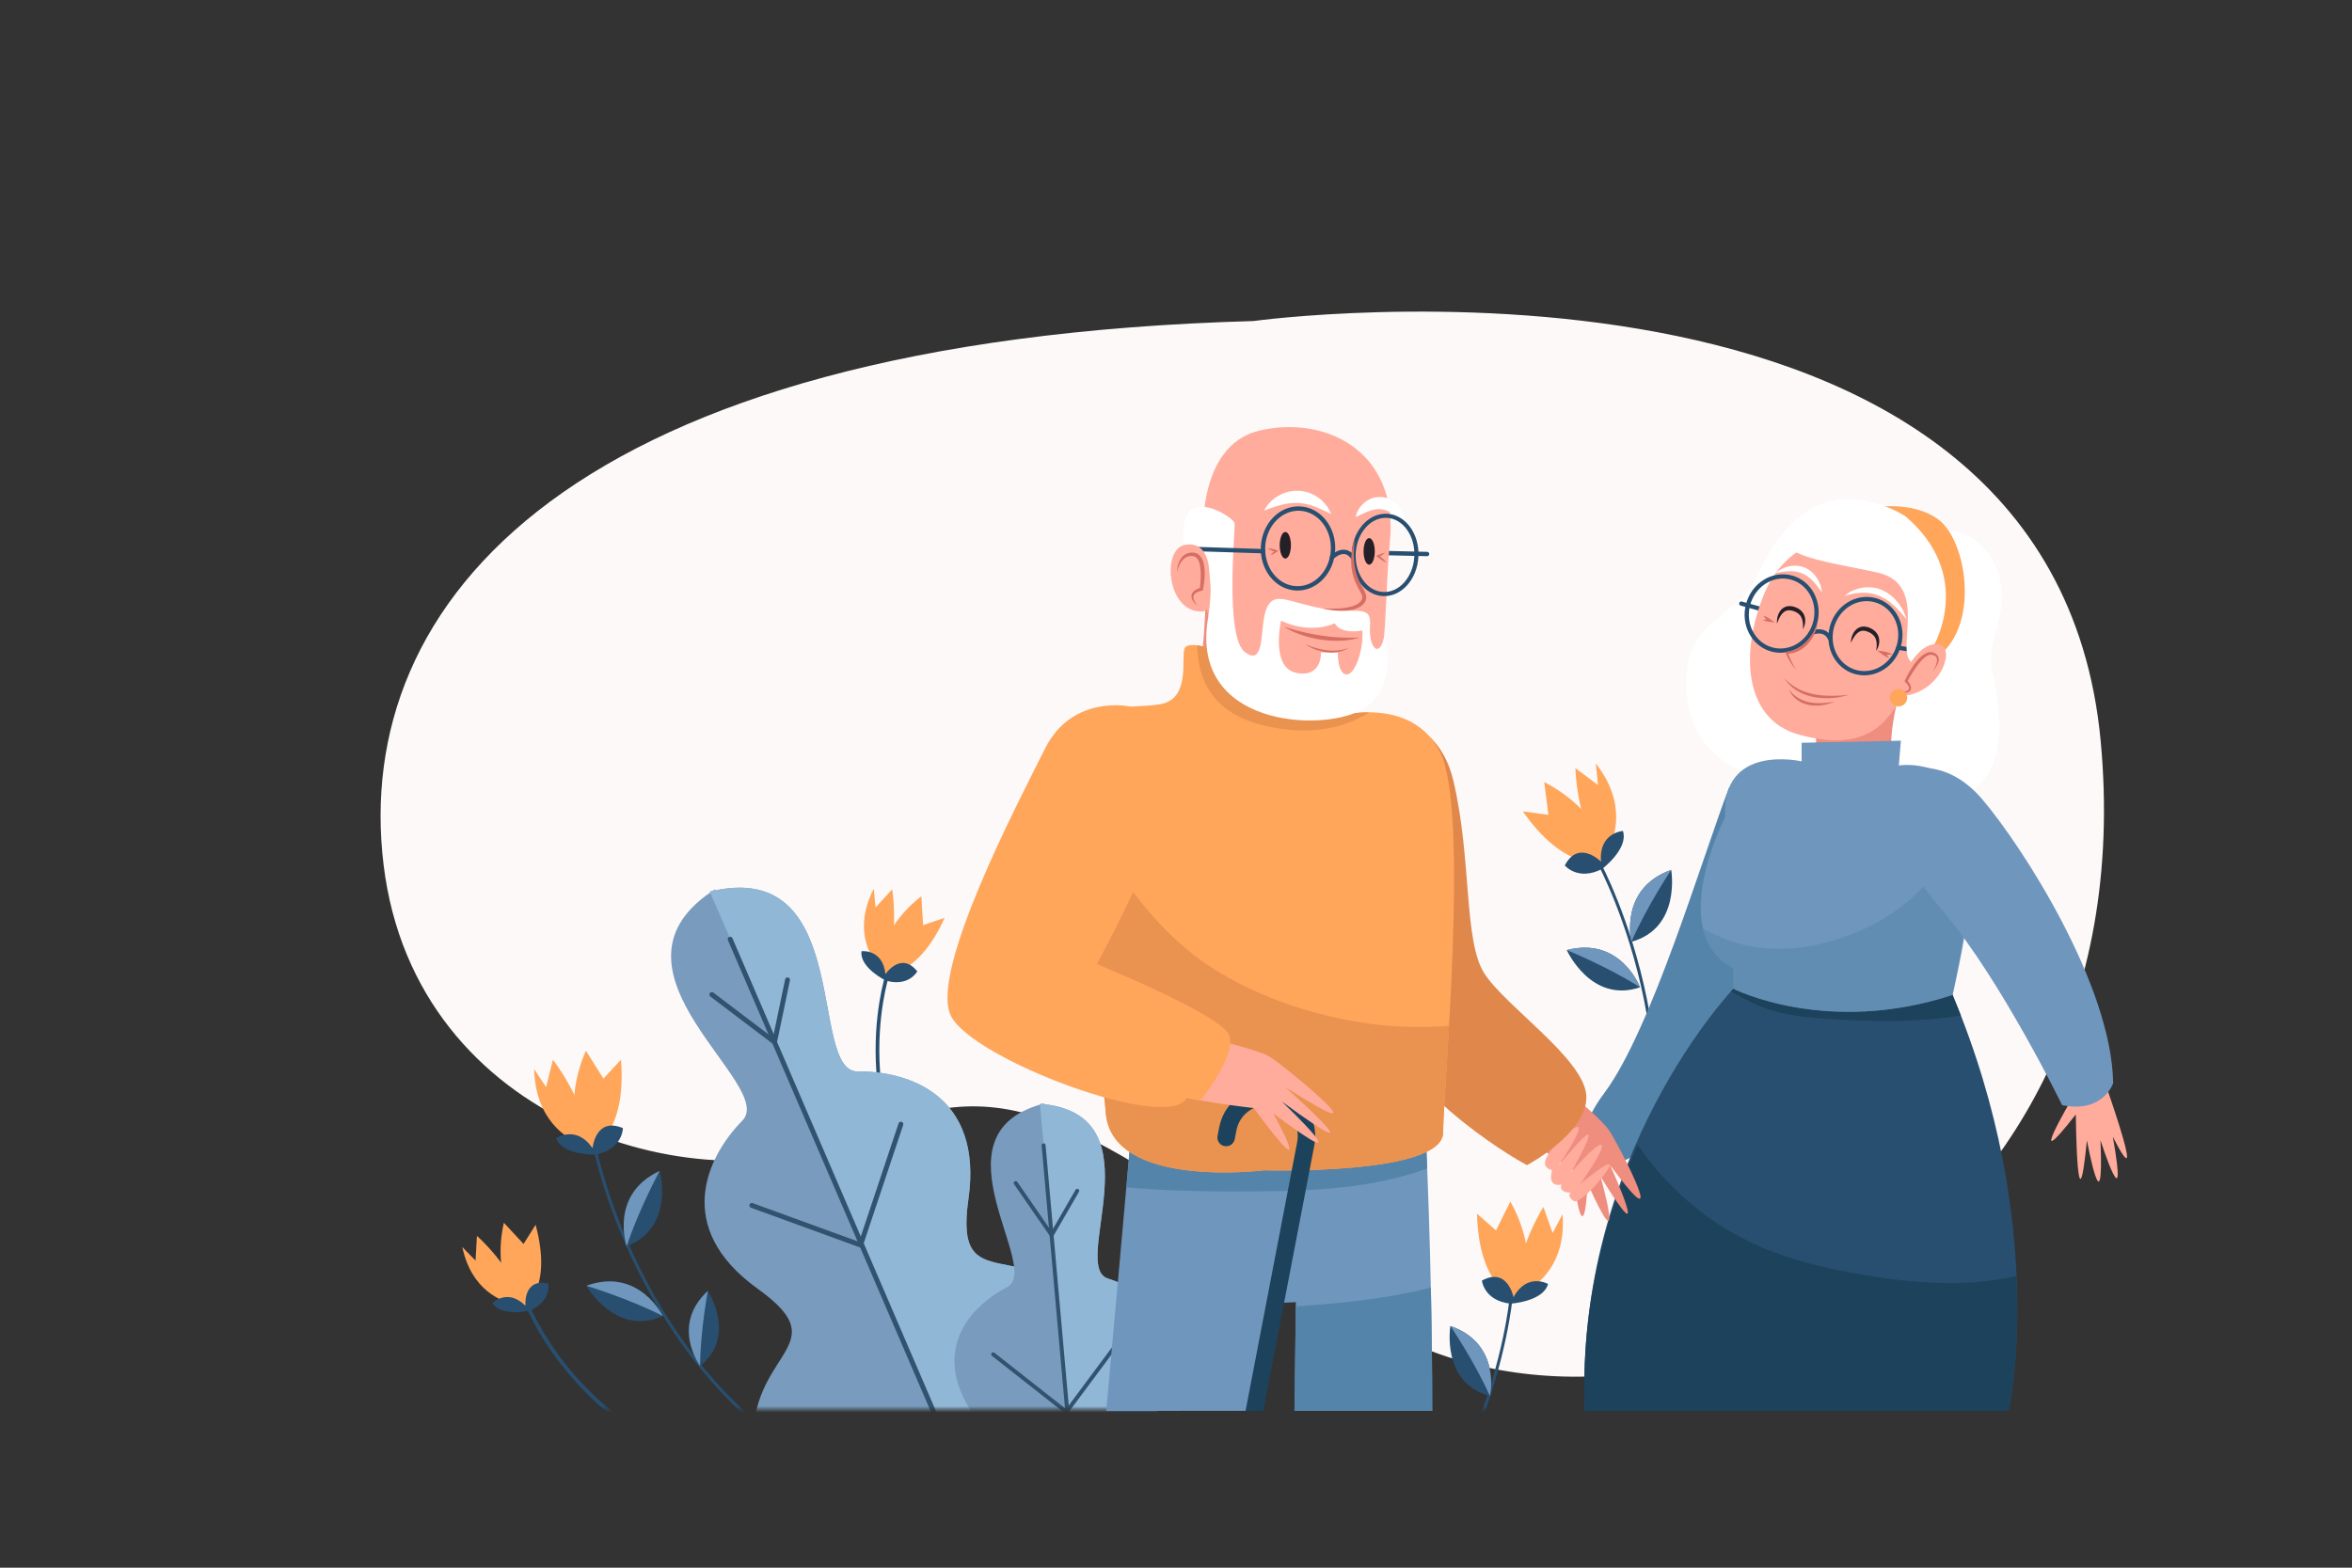
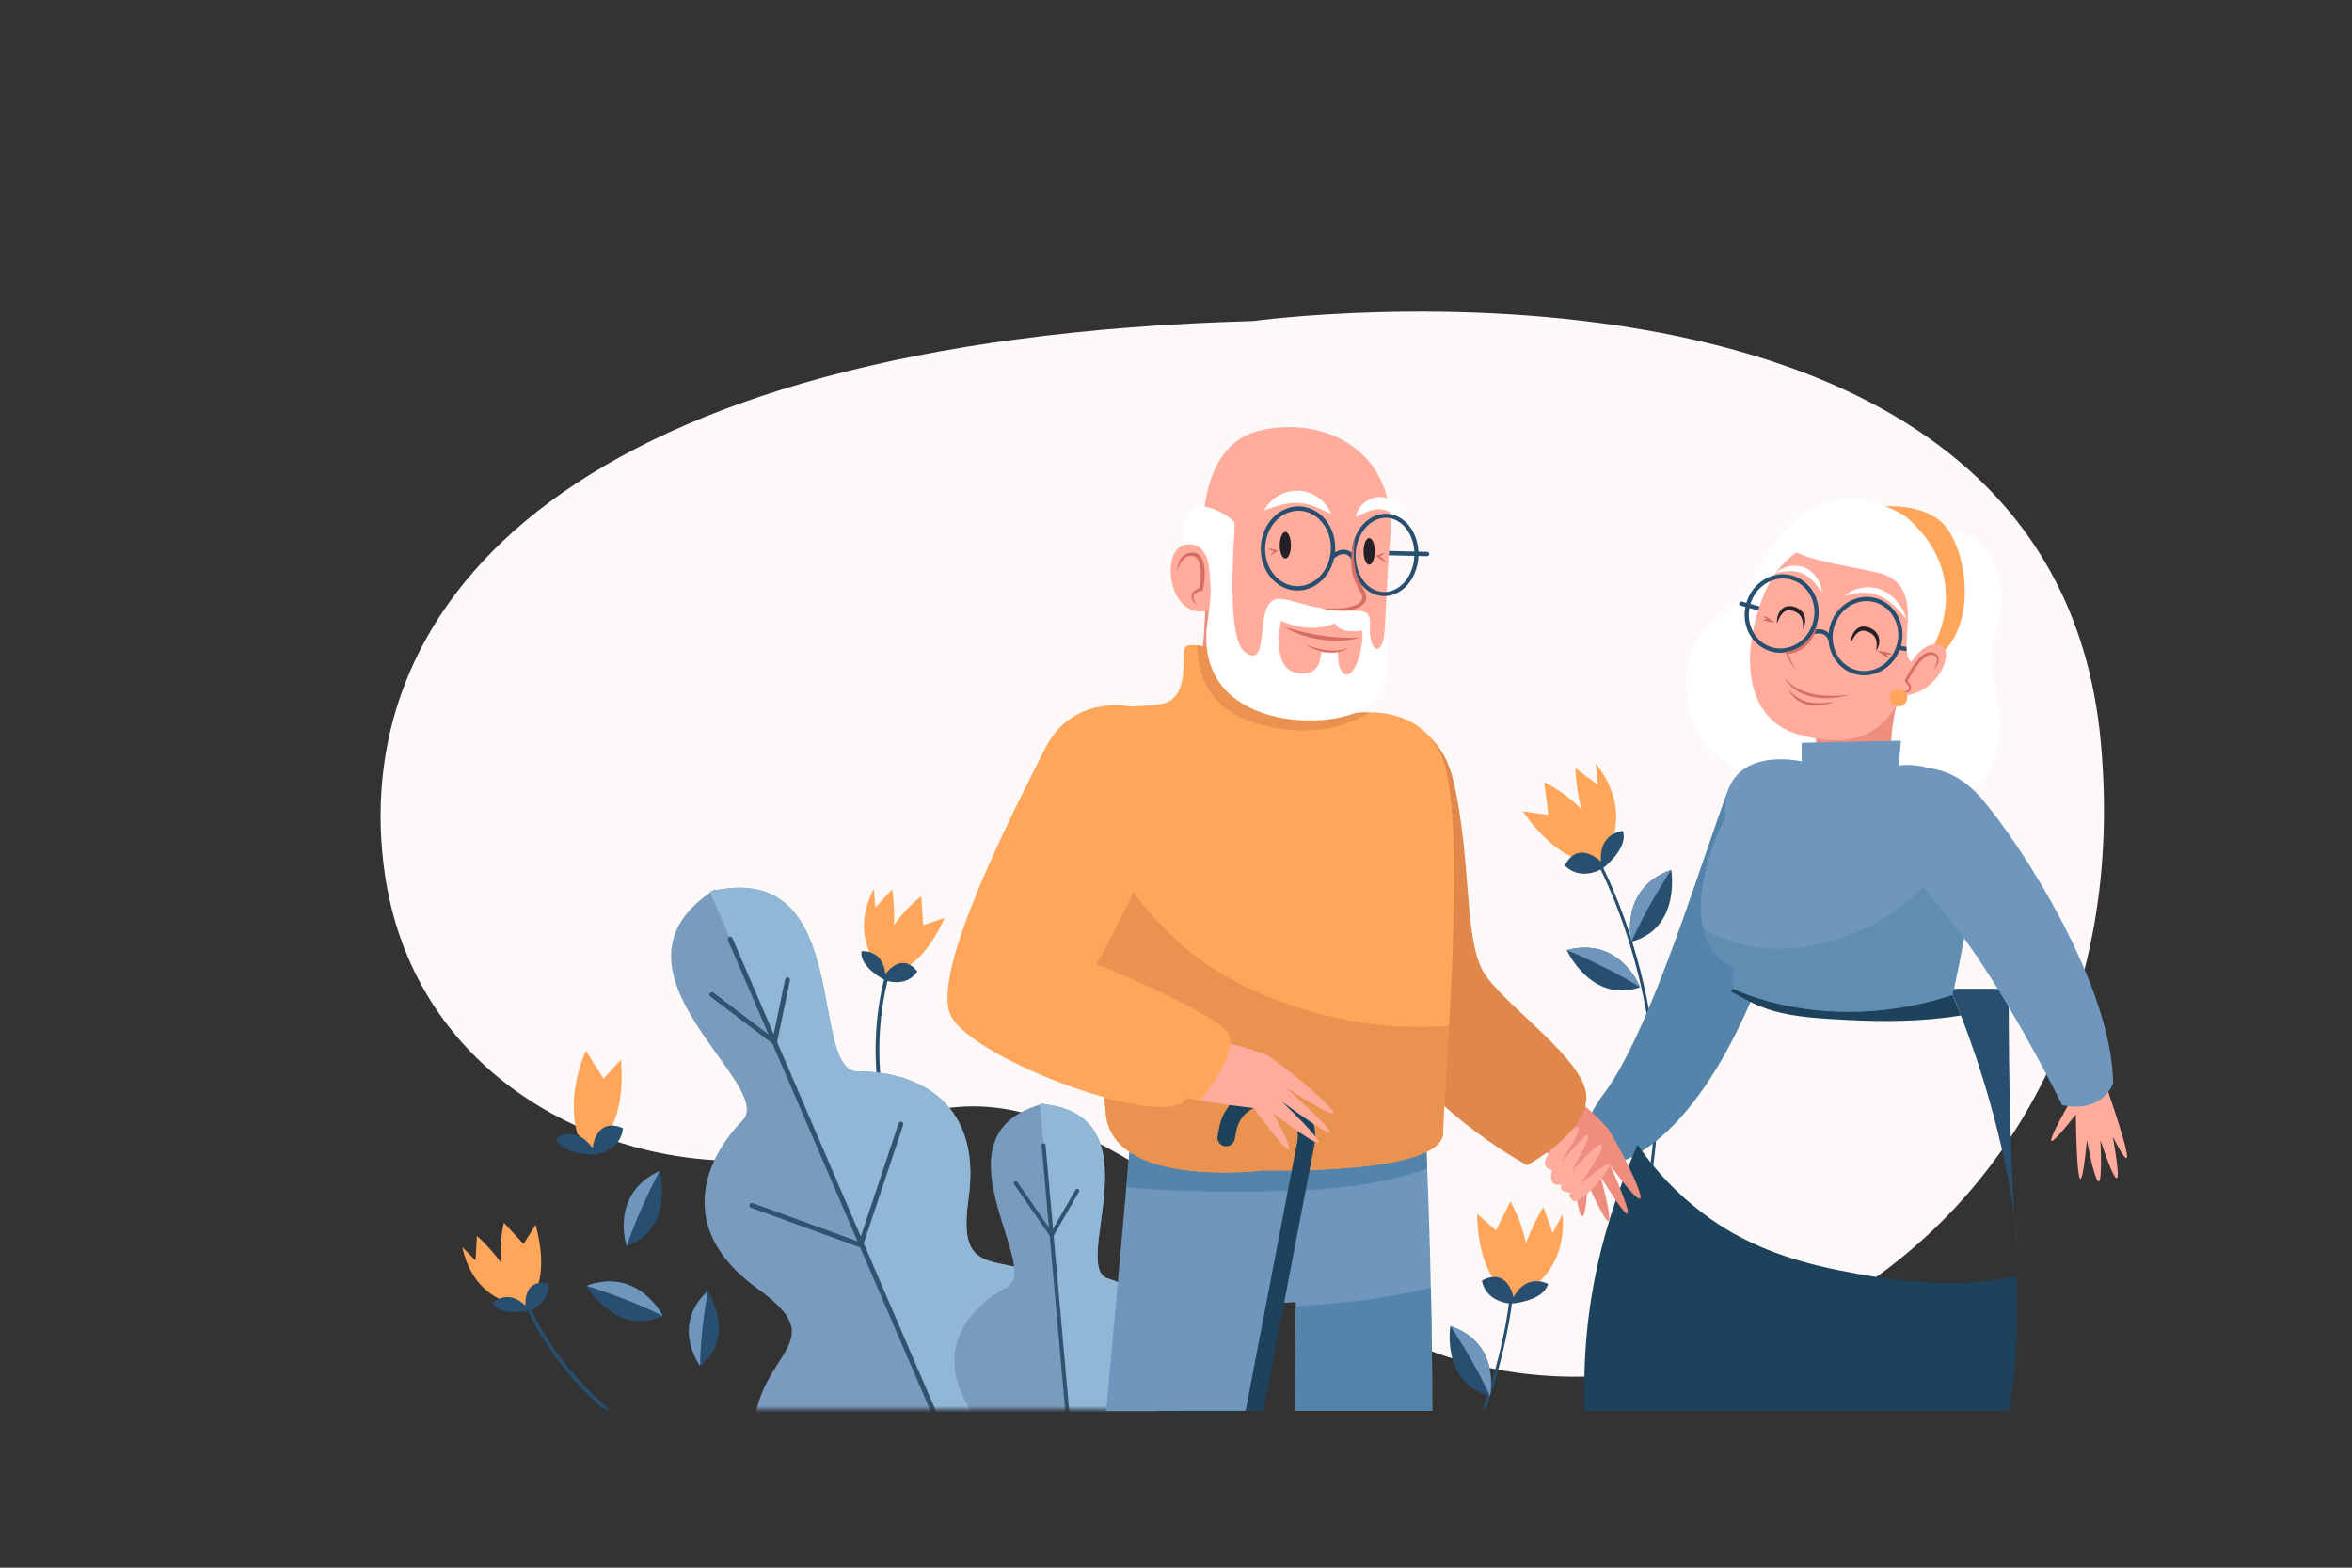
<svg xmlns="http://www.w3.org/2000/svg" width="750" height="500" viewBox="0 0 750 500" fill="none">
  <rect x="0" y="0" width="750" height="500" fill="#333333" stroke="none" />
  <path d="M399.69 102.39C399.69 102.39 653.96 67.41 669.85 236.22C685.74 405.03 519.6 478.03 432.92 418.72C346.24 359.41 323.96 339.06 274.42 362.16C224.88 385.26 132.42 359.41 122.31 275.76C112.2 192.12 181.54 108.48 399.69 102.39Z" fill="#FCF9F8" />
  <mask id="mask0_2166_9" style="mask-type:luminance" maskUnits="userSpaceOnUse" x="60" y="50" width="630" height="400">
    <path d="M689.29 439.49C689.29 445.01 684.81 449.49 679.29 449.49H70.71C65.19 449.49 60.71 445.01 60.71 439.49V60.51C60.71 54.99 65.19 50.51 70.71 50.51H679.29C684.81 50.51 689.29 54.99 689.29 60.51V439.49V439.49Z" fill="white" />
  </mask>
  <g mask="url(#mask0_2166_9)">
-     <path d="M189.78 366.44C189.78 366.44 205.07 444.59 273.49 474.53" stroke="#284F70" stroke-width="0.964" stroke-miterlimit="10" stroke-linecap="round" stroke-linejoin="round" />
    <path d="M199.83 397.48C199.83 397.48 194.23 380.95 210.34 373.47C210.34 373.47 215.32 391.62 199.83 397.48Z" fill="#284F70" />
    <path d="M199.83 397.48C199.83 397.48 194.23 380.95 210.34 373.47C210.34 373.47 203.68 385.79 199.83 397.48Z" fill="#6F96BD" />
    <path d="M223.24 435.65C223.24 435.65 213.72 422.77 225.72 411.72C225.71 411.72 235.13 426.2 223.24 435.65Z" fill="#284F70" />
    <path d="M223.24 435.65C223.24 435.65 213.72 422.77 225.72 411.72C225.71 411.72 223.33 424.35 223.24 435.65Z" fill="#6F96BD" />
    <path d="M211.36 419.72C211.36 419.72 203.7 404.04 186.99 410.08C186.98 410.08 196.24 426.46 211.36 419.72Z" fill="#284F70" />
    <path d="M211.36 419.72C211.36 419.72 203.7 404.04 186.99 410.08C186.98 410.08 200.39 414.13 211.36 419.72Z" fill="#6F96BD" />
-     <path d="M188.95 366.22C188.95 366.22 187.67 365.99 185.77 365.24C180.56 363.17 170.73 357.12 170.33 340.98L174.15 346.73L176.3 338C176.31 338 185.87 349.87 188.95 366.22Z" fill="#FFA65B" />
    <path d="M184.1 361.66L188.96 366.22C188.96 366.22 199.88 361.44 198.02 337.97L192.42 344.01L186.84 335.12C186.84 335.14 180.43 348.18 184.1 361.66Z" fill="#FFA65B" />
    <path d="M190.17 368.22C190.17 368.22 179.5 368.69 177.33 363.08C177.33 363.08 183.68 358.56 188.95 366.22C188.95 366.22 189.85 356.11 198.62 359.8C198.63 359.81 198.66 366.36 190.17 368.22Z" fill="#284F70" />
    <path d="M481.84 414.01C481.84 414.01 474.68 491.69 410.97 527.65" stroke="#284F70" stroke-width="0.944" stroke-miterlimit="10" stroke-linecap="round" stroke-linejoin="round" />
    <path d="M475.11 445.27C475.11 445.27 478.93 428.61 462.49 422.91C462.49 422.91 459.44 441.09 475.11 445.27Z" fill="#284F70" />
    <path d="M475.11 445.27C475.11 445.27 478.93 428.61 462.49 422.91C462.49 422.91 470.21 434.25 475.11 445.27Z" fill="#6F96BD" />
    <path d="M482.62 413.72C482.62 413.72 483.85 413.37 485.62 412.45C490.49 409.91 499.47 403.05 498.27 387.27L495.11 393.25L492.15 384.96C492.15 384.96 484 397.48 482.62 413.72Z" fill="#FFA65B" />
    <path d="M486.9 408.8L482.62 413.73C482.62 413.73 471.51 410.16 470.99 387.1L477.04 392.44L481.6 383.23C481.6 383.21 489.13 395.3 486.9 408.8Z" fill="#FFA65B" />
    <path d="M481.63 415.79C481.63 415.79 492.08 415.19 493.64 409.51C493.64 409.51 487 405.73 482.62 413.73C482.62 413.73 480.74 403.97 472.56 408.43C472.55 408.43 473.17 414.82 481.63 415.79Z" fill="#284F70" />
    <path d="M510.03 275.52C510.03 275.52 547.86 345.59 514.05 412.17" stroke="#284F70" stroke-width="0.964" stroke-miterlimit="10" stroke-linecap="round" stroke-linejoin="round" />
    <path d="M522.98 314.89C522.98 314.89 516.81 298.57 499.61 303.02C499.62 303.02 507.3 320.19 522.98 314.89Z" fill="#284F70" />
    <path d="M522.98 314.89C522.98 314.89 516.81 298.57 499.61 303.02C499.62 303.02 512.59 308.3 522.98 314.89Z" fill="#6F96BD" />
    <path d="M520.21 300.38C520.21 300.38 516.17 283.4 532.91 277.45C532.91 277.45 536.17 295.98 520.21 300.38Z" fill="#284F70" />
    <path d="M520.21 300.38C520.21 300.38 516.17 283.4 532.91 277.45C532.91 277.45 525.13 289.09 520.21 300.38Z" fill="#6F96BD" />
    <path d="M510.53 274.83C510.53 274.83 511.38 273.84 512.36 272.05C515.07 267.14 518.82 256.23 508.87 243.5L509.57 250.37L502.36 245C502.36 245 502.53 260.25 510.53 274.83Z" fill="#FFA65B" />
    <path d="M511.39 268.23L510.54 274.84C510.54 274.84 499.08 278.09 485.6 258.78L493.76 259.89L492.42 249.48C492.41 249.48 505.65 255.49 511.39 268.23Z" fill="#FFA65B" />
    <path d="M510.86 277.15C510.86 277.15 519.4 270.73 517.51 265.02C517.51 265.02 509.73 265.56 510.53 274.83C510.53 274.83 503.41 267.59 498.98 276.02C498.98 276.02 503.12 281.1 510.86 277.15Z" fill="#284F70" />
    <path d="M282.89 311.2C282.89 311.2 266.57 361.4 309 404.11" stroke="#284F70" stroke-width="1.18" stroke-miterlimit="10" stroke-linecap="round" stroke-linejoin="round" />
    <path d="M282.35 310.69C282.35 310.69 281.46 309.97 280.32 308.6C277.18 304.81 272.16 296.02 278.64 283.42L279.17 289.45L284.5 283.64C284.49 283.64 286.85 296.8 282.35 310.69Z" fill="#FFA65B" />
    <path d="M280.53 305.13L282.35 310.68C282.35 310.68 292.76 311.6 301.21 292.75L294.36 295.05L293.8 285.86C293.8 285.86 283.38 293.21 280.53 305.13Z" fill="#FFA65B" />
    <path d="M282.44 312.74C282.44 312.74 274.03 308.61 274.72 303.38C274.72 303.38 281.51 302.57 282.35 310.69C282.35 310.69 287.3 303.28 292.5 309.82C292.5 309.82 289.77 314.88 282.44 312.74Z" fill="#284F70" />
    <path d="M168.32 416.51C168.32 416.51 187.53 465.68 247.42 471.81" stroke="#284F70" stroke-width="1.18" stroke-miterlimit="10" stroke-linecap="round" stroke-linejoin="round" />
    <path d="M167.57 416.46C167.57 416.46 166.43 416.47 164.67 416.13C159.84 415.19 150.39 411.58 147.41 397.72L151.64 402.05L152.08 394.18C152.08 394.18 162.25 402.87 167.57 416.46Z" fill="#FFA65B" />
    <path d="M162.64 413.32L167.57 416.46C167.57 416.46 176.2 410.57 170.79 390.63L166.95 396.75L160.69 390C160.69 390 157.29 402.29 162.64 413.32Z" fill="#FFA65B" />
    <path d="M168.94 417.99C168.94 417.99 159.82 420.13 157.03 415.64C157.03 415.64 161.77 410.71 167.56 416.46C167.56 416.46 166.69 407.6 174.86 409.35C174.87 409.36 175.96 415 168.94 417.99Z" fill="#284F70" />
    <path d="M349.36 419.94C326.94 391.71 304.06 415.63 308.81 382.43C313.56 349.23 289.49 341.54 273.52 341.73C257.74 341.92 272.25 274.87 228.09 283.97L227.96 283.67C227.71 283.83 227.48 283.99 227.24 284.15C226.96 284.21 226.68 284.27 226.39 284.34L226.52 284.64C189.37 310.18 247.79 346.16 236.72 357.41C225.51 368.8 214.4 391.49 241.63 411.05C268.86 430.62 235.77 430.55 240.6 466.28C245.43 502.01 288.58 496.85 288.58 496.85L316.11 494.87L316.34 495.41L317.01 494.8L317.91 494.74L317.68 494.2L338.17 475.72C338.17 475.72 371.78 448.17 349.36 419.94Z" fill="#799BBD" />
    <path d="M349.36 419.94C326.94 391.71 304.06 415.63 308.81 382.43C313.56 349.23 289.49 341.54 273.52 341.73C257.74 341.92 272.25 274.87 228.09 283.97L227.96 283.67C227.71 283.83 227.48 283.99 227.24 284.15C226.96 284.21 226.68 284.27 226.39 284.34L226.52 284.64C226.5 284.65 226.48 284.67 226.46 284.68L317.73 494.75L317.92 494.74L317.69 494.2L338.18 475.72C338.17 475.72 371.78 448.17 349.36 419.94Z" fill="#90B7D6" />
    <path d="M232.84 299.55L331.08 527.87" stroke="#315370" stroke-width="1.563" stroke-miterlimit="10" stroke-linecap="round" stroke-linejoin="round" />
    <path d="M239.74 384.46L274.41 397.09L287.27 358.54" stroke="#315370" stroke-width="1.563" stroke-miterlimit="10" stroke-linecap="round" stroke-linejoin="round" />
    <path d="M227 317.21L246.98 332.36L251.13 312.52" stroke="#315370" stroke-width="1.563" stroke-miterlimit="10" stroke-linecap="round" stroke-linejoin="round" />
    <path d="M255.23 456.28L307.8 475.44L326.62 422.07" stroke="#315370" stroke-width="1.563" stroke-miterlimit="10" stroke-linecap="round" stroke-linejoin="round" />
    <path d="M391.61 486.62C381.56 459.4 358.06 471.94 370.03 447.75C382 423.56 365.54 411.63 353.27 407.76C341.16 403.94 369.11 356.32 333.05 352.18L333.03 351.92C332.8 351.98 332.58 352.05 332.35 352.11C332.12 352.09 331.89 352.06 331.65 352.04L331.67 352.3C296.84 362.49 332.47 404.69 321.18 410.5C309.75 416.39 295.55 430.94 311.45 452.75C327.36 474.56 302.07 466.19 296.78 494.72C291.5 523.25 325.78 530.15 325.78 530.15L347.32 535.56L347.36 536.03L348.03 535.74L348.74 535.92L348.7 535.45L369.01 526.47C369.04 526.46 401.66 513.84 391.61 486.62Z" fill="#799BBD" />
    <path d="M391.61 486.62C381.56 459.4 358.06 471.94 370.03 447.75C382 423.56 365.54 411.63 353.27 407.76C341.16 403.94 369.11 356.32 333.05 352.18L333.03 351.92C332.8 351.98 332.58 352.05 332.35 352.11C332.12 352.09 331.89 352.06 331.65 352.04L331.67 352.3C331.65 352.31 331.63 352.31 331.61 352.32L348.6 535.88L348.75 535.92L348.71 535.45L369.02 526.47C369.04 526.46 401.66 513.84 391.61 486.62Z" fill="#90B7D6" />
    <path d="M332.78 365.28L350.51 564.55" stroke="#315370" stroke-width="1.258" stroke-miterlimit="10" stroke-linecap="round" stroke-linejoin="round" />
-     <path d="M316.71 431.95L340.05 450.31L359.57 424.07" stroke="#315370" stroke-width="1.258" stroke-miterlimit="10" stroke-linecap="round" stroke-linejoin="round" />
    <path d="M323.88 377.32L335.35 393.92L343.51 379.8" stroke="#315370" stroke-width="1.258" stroke-miterlimit="10" stroke-linecap="round" stroke-linejoin="round" />
  </g>
  <path d="M619.81 169.03C619.81 169.03 632.04 168.49 636.9 182.02C641.76 195.55 632.72 204.1 635.4 214.78C638.08 225.46 642.8 256.26 616.14 254.82C588.1 253.31 541.4 255.31 538.01 222.52C535.33 196.6 553.14 198.8 560.24 183.69C567.34 168.58 578.02 155.74 596.03 159.99C614.04 164.24 619.81 169.03 619.81 169.03Z" fill="white" />
  <path d="M555.25 192.51L563.13 194.68" stroke="#284F70" stroke-width="1.352" stroke-miterlimit="10" stroke-linecap="round" stroke-linejoin="round" />
  <path d="M578.97 231.69C578.97 231.69 579.34 239.84 579 244.9C579 244.9 606.01 255.5 603.67 244.85C601.33 234.19 606.11 219.87 606.11 219.87L578.97 231.69Z" fill="#EF8D7F" />
  <path d="M610.83 208.97C610.83 208.97 621.12 184.8 603.66 176.01C586.21 167.22 569.22 172.32 562.16 190.37C554.66 209.54 556.77 229.6 573.47 234.25C594.75 240.19 605.12 232.08 610.83 208.97Z" fill="#FFAC9D" />
  <path d="M605.545 205.778C607.259 199.445 603.86 193.014 597.953 191.415C592.046 189.816 585.868 193.654 584.154 199.988C582.439 206.321 585.838 212.752 591.745 214.351C597.652 215.95 603.83 212.112 605.545 205.778Z" stroke="#284F70" stroke-width="1.352" stroke-miterlimit="10" stroke-linecap="round" stroke-linejoin="round" />
  <path d="M578.82 198.57C577.11 204.91 570.93 208.75 565.02 207.15C559.12 205.55 555.72 199.12 557.43 192.78C559.15 186.44 565.32 182.6 571.23 184.2C577.14 185.8 580.53 192.23 578.82 198.57Z" stroke="#284F70" stroke-width="1.352" stroke-miterlimit="10" stroke-linecap="round" stroke-linejoin="round" />
  <path d="M583.45 203.53C583.45 203.53 582.23 200.09 577.44 201.9" stroke="#284F70" stroke-width="1.352" stroke-miterlimit="10" stroke-linecap="round" stroke-linejoin="round" />
  <path d="M605.33 206.59L614.96 208.12" stroke="#284F70" stroke-width="1.352" stroke-miterlimit="10" stroke-linecap="round" stroke-linejoin="round" />
  <path d="M598.25 207.57C598.25 207.57 598.31 207.31 598.37 206.87C598.43 206.43 598.48 205.8 598.42 205.08C598.39 204.72 598.31 204.35 598.2 203.98C598.14 203.8 598.05 203.62 597.98 203.44C597.86 203.28 597.79 203.09 597.66 202.93C597.41 202.61 597.1 202.33 596.75 202.08C596.56 201.97 596.4 201.82 596.18 201.74L595.61 201.48L594.88 201.24L594.31 201.16C594.11 201.18 593.91 201.17 593.72 201.19C593.54 201.25 593.33 201.25 593.16 201.35C592.98 201.43 592.81 201.51 592.65 201.63C592.48 201.73 592.33 201.86 592.19 201.99C591.9 202.25 591.65 202.55 591.44 202.84C591.02 203.43 590.72 203.99 590.51 204.39C590.31 204.79 590.2 205.03 590.2 205.03C590.2 205.03 590.19 204.77 590.24 204.31C590.3 203.85 590.41 203.2 590.74 202.45C590.9 202.08 591.11 201.67 591.42 201.29C591.72 200.9 592.11 200.52 592.63 200.25C592.87 200.09 593.17 200.03 593.45 199.93C593.74 199.86 594.04 199.84 594.35 199.82C594.66 199.85 594.99 199.88 595.28 199.94L596.02 200.16C596.38 200.31 596.56 200.42 596.83 200.55C597.09 200.66 597.31 200.86 597.55 201.02C598.01 201.36 598.39 201.81 598.68 202.28C598.83 202.52 598.93 202.77 599.03 203.02C599.09 203.28 599.17 203.52 599.21 203.77C599.28 204.26 599.28 204.72 599.22 205.13C599.11 205.95 598.84 206.57 598.64 206.98C598.41 207.37 598.25 207.57 598.25 207.57Z" fill="#251F28" />
  <path d="M574.89 200.69C574.89 200.69 574.93 200.43 574.94 199.98C574.96 199.54 574.96 198.9 574.83 198.19C574.77 197.84 574.65 197.47 574.51 197.11C574.43 196.93 574.33 196.76 574.24 196.59C574.11 196.44 574.02 196.26 573.88 196.11C573.61 195.81 573.27 195.56 572.9 195.34C572.7 195.25 572.53 195.11 572.31 195.05L571.72 194.84L570.97 194.67L570.39 194.64C570.2 194.68 569.99 194.69 569.8 194.73C569.62 194.81 569.42 194.82 569.26 194.94C569.09 195.03 568.92 195.13 568.78 195.26C568.62 195.37 568.48 195.51 568.35 195.66C568.09 195.95 567.87 196.27 567.68 196.58C567.31 197.21 567.06 197.79 566.9 198.21C566.73 198.63 566.65 198.88 566.65 198.88C566.65 198.88 566.61 198.62 566.63 198.16C566.65 197.7 566.7 197.03 566.96 196.26C567.09 195.87 567.26 195.45 567.54 195.04C567.8 194.63 568.16 194.21 568.65 193.9C568.87 193.72 569.17 193.64 569.44 193.5C569.72 193.4 570.02 193.36 570.32 193.31C570.63 193.31 570.96 193.31 571.26 193.34L572.01 193.49C572.38 193.61 572.57 193.7 572.86 193.81C573.13 193.9 573.37 194.08 573.62 194.21C574.11 194.51 574.52 194.93 574.86 195.37C575.03 195.59 575.15 195.84 575.27 196.07C575.36 196.32 575.46 196.56 575.51 196.8C575.63 197.28 575.66 197.74 575.64 198.15C575.61 198.98 575.39 199.62 575.22 200.05C575.03 200.47 574.89 200.69 574.89 200.69Z" fill="#251F28" />
  <path d="M579.62 198.83C579.54 199.44 579.38 200.03 579.2 200.61C579.02 201.2 578.79 201.77 578.52 202.32C577.99 203.43 577.3 204.48 576.45 205.41C575.6 206.33 574.58 207.12 573.43 207.65C572.29 208.21 571.03 208.48 569.78 208.53L570.07 208.06C570.25 208.54 570.44 209.03 570.63 209.51C570.82 209.99 571.05 210.46 571.26 210.94C571.49 211.41 571.7 211.88 571.97 212.33C572.22 212.79 572.51 213.22 572.8 213.66L572.26 213.08C572.07 212.89 571.94 212.66 571.77 212.46C571.44 212.04 571.17 211.59 570.88 211.14C570.34 210.23 569.85 209.29 569.42 208.31L569.25 207.92L569.71 207.85C570.29 207.76 570.86 207.66 571.41 207.49C571.97 207.33 572.5 207.11 573.02 206.85C574.05 206.33 574.99 205.64 575.8 204.81C576.63 203.99 577.34 203.05 577.97 202.04C578.62 201.02 579.17 199.96 579.62 198.83Z" fill="#D66E63" />
  <path d="M589.59 221.58C589.59 221.58 589.26 221.71 588.66 221.87C588.06 222.03 587.2 222.24 586.15 222.41C585.62 222.47 585.05 222.58 584.44 222.61C583.83 222.66 583.19 222.71 582.52 222.69C581.85 222.71 581.16 222.67 580.46 222.61C579.76 222.56 579.05 222.42 578.34 222.33C577.65 222.15 576.94 222.01 576.27 221.78C575.61 221.53 574.93 221.34 574.34 221C573.74 220.69 573.14 220.42 572.65 220.04C572.15 219.67 571.64 219.39 571.27 218.99C570.88 218.62 570.53 218.28 570.22 217.97C569.95 217.63 569.73 217.32 569.54 217.08C569.17 216.58 568.97 216.29 568.97 216.29C568.97 216.29 569.22 216.53 569.67 216.96C569.89 217.17 570.15 217.44 570.45 217.73C570.79 217.98 571.18 218.26 571.58 218.58C571.97 218.92 572.5 219.14 572.99 219.46C573.48 219.79 574.07 219.99 574.65 220.27C575.22 220.57 575.88 220.7 576.51 220.94C577.15 221.15 577.83 221.26 578.49 221.43C579.17 221.53 579.84 221.68 580.52 221.73C581.2 221.79 581.86 221.88 582.51 221.88C583.16 221.92 583.78 221.92 584.38 221.92C584.98 221.93 585.54 221.89 586.06 221.88C587.1 221.81 587.98 221.77 588.59 221.69C589.24 221.62 589.59 221.58 589.59 221.58Z" fill="#D66E63" />
  <path d="M585.03 223.71C585.03 223.71 584.8 223.84 584.38 224.01C583.96 224.18 583.35 224.41 582.6 224.61C582.22 224.69 581.81 224.81 581.36 224.87C580.92 224.94 580.45 225.01 579.95 225.03C578.97 225.11 577.9 225.03 576.86 224.85C576.35 224.7 575.82 224.63 575.33 224.41C574.83 224.23 574.36 224.03 573.93 223.76C573.71 223.63 573.5 223.51 573.29 223.39C573.1 223.24 572.92 223.09 572.74 222.95C572.38 222.67 572.05 222.39 571.81 222.07C571.55 221.77 571.31 221.5 571.13 221.24C570.97 220.97 570.83 220.73 570.71 220.53C570.48 220.14 570.37 219.91 570.37 219.91C570.37 219.91 570.56 220.1 570.86 220.43C571.01 220.6 571.19 220.8 571.39 221.03C571.61 221.24 571.9 221.45 572.17 221.7C572.44 221.96 572.78 222.18 573.14 222.41C573.32 222.53 573.5 222.64 573.68 222.77C573.88 222.87 574.08 222.97 574.29 223.07C574.69 223.3 575.15 223.44 575.6 223.6C576.04 223.79 576.54 223.85 577.01 223.98C577.49 224.07 577.98 224.14 578.47 224.19C578.96 224.21 579.44 224.28 579.91 224.26C580.38 224.27 580.83 224.26 581.26 224.23C581.69 224.22 582.1 224.16 582.48 224.14C583.23 224.05 583.87 223.98 584.31 223.89C584.78 223.75 585.03 223.71 585.03 223.71Z" fill="#D66E63" />
  <path d="M603.43 208.71C602.86 208.82 602.31 208.83 601.77 208.81C601.23 208.78 600.69 208.72 600.16 208.62L600.52 207.81C600.88 208.1 601.23 208.41 601.55 208.76C601.87 209.1 602.18 209.46 602.44 209.89C601.96 209.74 601.54 209.53 601.13 209.3C600.72 209.07 600.34 208.81 599.96 208.53L598.54 207.46L600.32 207.72C600.85 207.8 601.38 207.91 601.9 208.07C602.42 208.23 602.93 208.42 603.43 208.71Z" fill="#D66E63" />
  <path d="M562.26 196.36C563.2 196.62 563.98 197.1 564.72 197.65L565.93 198.54L564.45 198.37C563.66 198.28 562.87 198.12 562.11 197.75C562.93 197.53 563.73 197.52 564.52 197.57L564.25 198.29C563.51 197.76 562.81 197.17 562.26 196.36Z" fill="#D66E63" />
  <path d="M588.15 190.07C588.15 190.07 588.22 190.01 588.36 189.89C588.5 189.77 588.7 189.59 588.98 189.41C589.25 189.2 589.6 189 590.02 188.76C590.44 188.55 590.91 188.28 591.47 188.1C592.02 187.87 592.63 187.7 593.3 187.55C593.63 187.46 593.98 187.44 594.34 187.38C594.7 187.33 595.07 187.28 595.45 187.3C595.83 187.31 596.21 187.31 596.6 187.32C596.99 187.35 597.38 187.42 597.78 187.49C598.59 187.57 599.33 187.93 600.11 188.17C600.83 188.53 601.57 188.89 602.22 189.34C602.84 189.83 603.48 190.29 604 190.82C604.51 191.36 604.98 191.9 605.42 192.41C605.8 192.97 606.14 193.5 606.44 194C606.59 194.25 606.75 194.48 606.87 194.71C606.98 194.95 607.08 195.18 607.17 195.4C607.36 195.83 607.51 196.21 607.63 196.52C607.87 197.14 607.99 197.51 607.99 197.51C607.99 197.51 607.72 197.23 607.28 196.73C607.06 196.48 606.8 196.18 606.51 195.83C606.37 195.65 606.21 195.47 606.05 195.27C605.87 195.09 605.69 194.9 605.49 194.7C605.1 194.31 604.69 193.88 604.27 193.42C603.8 193.02 603.29 192.61 602.8 192.16C602.3 191.72 601.68 191.41 601.14 191C600.55 190.65 599.93 190.35 599.31 190.05C598.66 189.85 598.03 189.53 597.36 189.43C597.03 189.37 596.7 189.27 596.37 189.21C596.04 189.17 595.71 189.14 595.38 189.1C595.06 189.04 594.73 189.08 594.41 189.06C594.09 189.06 593.78 189.02 593.47 189.06C592.86 189.11 592.28 189.14 591.74 189.23C590.66 189.38 589.76 189.61 589.13 189.79C588.51 189.94 588.15 190.07 588.15 190.07Z" fill="white" />
  <path d="M566.28 182.75C566.28 182.75 566.49 182.53 566.91 182.22C567.33 181.9 567.97 181.5 568.82 181.15C569.24 180.98 569.71 180.8 570.24 180.69C570.75 180.54 571.32 180.49 571.91 180.43C572.5 180.46 573.13 180.39 573.75 180.55C574.06 180.62 574.38 180.65 574.69 180.75L575.6 181.09C576.21 181.31 576.73 181.72 577.28 182.05C577.76 182.46 578.21 182.9 578.62 183.32C578.98 183.78 579.3 184.25 579.6 184.69C579.86 185.15 580.05 185.61 580.24 186.03C580.33 186.24 580.42 186.44 580.5 186.63C580.55 186.83 580.6 187.02 580.65 187.2C580.75 187.55 580.81 187.87 580.86 188.12C580.96 188.63 581 188.93 581 188.93C581 188.93 580.8 188.7 580.49 188.28C580.34 188.07 580.15 187.83 579.95 187.54C579.76 187.25 579.52 186.94 579.24 186.62C578.96 186.3 578.68 185.95 578.39 185.59C578.05 185.27 577.69 184.94 577.35 184.57C576.97 184.25 576.55 183.98 576.15 183.66C575.93 183.54 575.7 183.42 575.49 183.29C575.27 183.16 575.06 183.03 574.81 182.95L574.11 182.66C573.87 182.58 573.62 182.53 573.38 182.47C572.9 182.31 572.39 182.29 571.91 182.21C571.42 182.22 570.93 182.14 570.47 182.18C570 182.19 569.56 182.22 569.14 182.27C568.31 182.37 567.6 182.48 567.1 182.59C566.58 182.67 566.28 182.75 566.28 182.75Z" fill="white" />
  <path d="M596.23 162.04C596.23 162.04 609.63 159.21 618.33 165.88C627.03 172.56 631.37 198.93 618.16 209.23L596.23 162.04Z" fill="#FFA65B" />
  <path d="M607.68 164.73C607.68 164.73 590.41 152.74 574.26 164.76C558.1 176.78 581.91 178.82 598.81 182.65C615.72 186.48 603.68 208.69 609.99 211.4C609.99 211.4 612.24 206.47 616.69 205.75C616.69 205.75 629.69 183.58 607.68 164.73Z" fill="white" />
  <path d="M607.98 213.64C607.98 213.64 612.38 204.31 618.38 205.58C624.38 206.85 617.57 224.01 602.88 221.82C602.88 221.82 606.84 215.72 607.98 213.64Z" fill="#FFAC9D" />
  <path d="M604.95 220.82C605.57 220.82 606.19 220.78 606.79 220.7C607.38 220.61 608 220.45 608.42 220.13C608.62 219.97 608.75 219.78 608.76 219.55C608.77 219.33 608.7 219.07 608.57 218.83C608.32 218.34 607.92 217.88 607.51 217.46L607.32 217.27L607.44 217C607.78 216.23 608.17 215.51 608.57 214.78C608.97 214.05 609.41 213.35 609.87 212.65C610.33 211.95 610.83 211.28 611.38 210.64C611.93 210.01 612.52 209.38 613.24 208.88C613.59 208.62 613.98 208.4 614.41 208.23C614.83 208.06 615.31 207.94 615.8 207.99C616.05 208.01 616.27 208.05 616.52 208.15C616.71 208.24 616.89 208.28 617.1 208.41C617.53 208.68 617.91 209.02 618.07 209.49C618.26 209.94 618.25 210.42 618.18 210.85C618.1 211.29 617.94 211.69 617.75 212.06C617.37 212.81 616.89 213.49 616.33 214.1C616.76 213.4 617.15 212.68 617.41 211.92C617.54 211.54 617.63 211.15 617.66 210.78C617.69 210.41 617.66 210.03 617.5 209.74C617.38 209.42 617.07 209.23 616.81 209.08C616.67 209 616.43 208.95 616.25 208.88C616.12 208.84 615.93 208.81 615.77 208.82C615.1 208.81 614.42 209.18 613.82 209.65C612.6 210.6 611.63 211.91 610.71 213.22C609.81 214.55 608.96 215.95 608.21 217.37L608.14 216.91C608.54 217.41 608.94 217.92 609.21 218.57C609.34 218.88 609.43 219.25 609.38 219.65C609.35 219.85 609.27 220.04 609.16 220.2C609.04 220.36 608.9 220.49 608.75 220.58C608.45 220.78 608.11 220.86 607.8 220.92C607.48 220.98 607.16 221 606.84 221.01C606.18 221 605.56 220.95 604.95 220.82Z" fill="#D66E63" />
  <path d="M608.07 223.26C607.67 224.74 606.15 225.61 604.67 225.21C603.19 224.81 602.32 223.29 602.72 221.81C603.12 220.33 604.64 219.46 606.12 219.86C607.6 220.27 608.47 221.79 608.07 223.26Z" fill="#FFA65B" />
  <path d="M567.12 279.4C561.03 274.86 556.2 269.72 551.62 263.67C550.59 262.3 552.43 252.44 551.4 251.08C542.95 273.1 526.65 328.38 511.64 348.53C496.26 369.19 513.4 371.39 513.4 371.39C513.4 371.39 538.02 369.63 560.43 314.25C565.53 301.66 569.03 291.11 571.4 282.31C569.95 281.4 568.51 280.44 567.12 279.4Z" fill="#5584AA" />
-   <path d="M552.74 315.35C552.74 315.35 502.06 368.24 505.36 450H640.52C640.52 450 653.62 391.17 622.63 317.33C598.8 260.54 552.74 315.35 552.74 315.35Z" fill="#284F70" />
+   <path d="M552.74 315.35H640.52C640.52 450 653.62 391.17 622.63 317.33C598.8 260.54 552.74 315.35 552.74 315.35Z" fill="#284F70" />
  <path d="M565.3 322.37C572.83 324.52 580.84 324.85 588.62 325.28C600.89 325.96 613.22 325.83 625.28 323.88C624.43 321.71 623.55 319.52 622.63 317.32C598.8 260.53 552.74 315.34 552.74 315.34C552.74 315.34 552.47 315.64 551.97 316.21C556.31 318.67 560.69 321.05 565.3 322.37Z" fill="#1D425B" />
  <path d="M639.44 407.72C622.02 410.9 603.2 408.56 585.99 405.07C570.24 401.88 555.76 396.7 542.88 386.87C534.8 380.7 527.78 373.4 522.18 365.08C512.16 388.03 503.96 415.41 505.36 450H640.52C640.52 450 644.23 434.8 642.95 407C641.79 407.26 640.62 407.51 639.44 407.72Z" fill="#1D425B" />
  <path d="M496.49 345.23C496.49 345.23 510.28 356.31 513.18 360.62C516.08 364.93 533.89 399.34 513.45 371.64C513.45 371.64 528.02 403.91 510.37 375.22C510.37 375.22 518.88 405.54 506.26 377.45C506.26 377.45 505.19 403.58 501.45 373.17C501.45 373.17 480.7 359.67 481.27 358.01C481.84 356.35 496.49 345.23 496.49 345.23Z" fill="#EF8D7F" />
  <path d="M513.26 371.42C512.48 370.38 503.89 377.67 503.89 377.67C503.89 377.67 512.22 365.96 510.66 365.17C509.1 364.39 500.9 374.02 500.9 374.02C500.9 374.02 507.41 362.7 506.5 361.91C505.59 361.13 496.74 372.06 496.74 372.06C496.74 372.06 504.03 361.52 503.38 359.69C502.73 357.87 494.53 365.81 492.97 369.58C491.93 372.08 493.64 372.92 494.91 373.21C493.35 379.14 497.91 377.78 497.91 377.78C496.87 380.51 500.9 380.38 500.9 380.38C500.9 380.38 499.47 381.29 501.68 382.98C503.89 384.7 514.04 372.46 513.26 371.42Z" fill="#FFAC9D" />
  <path d="M550.1 260.63C550.1 260.63 530.98 297.55 552.74 308.76V315.35C552.74 315.35 582.41 330.51 622.63 317.33C622.63 317.33 636.15 260.63 626.26 251.4C616.37 242.17 605.49 244.15 605.49 244.15L606.15 236.24L574.5 236.9V242.83C574.5 242.82 548.78 236.89 550.1 260.63Z" fill="#6F96BD" />
  <path opacity="0.5" d="M617.25 278.11C610.99 286.49 602.44 292.83 592.87 296.98C583.02 301.25 571.95 303.51 561.22 302.25C554.6 301.48 548.63 299.28 543.06 296.14C544.28 301.33 547.17 305.88 552.73 308.75V315.34C552.73 315.34 582.4 330.5 622.62 317.32C622.62 317.32 631.94 274.86 627.17 258.77C624.45 265.51 621.66 272.2 617.25 278.11Z" fill="#5584AA" />
  <path d="M660.75 350.32C660.75 350.32 645.01 377.08 661.93 355.44C661.93 355.44 662.32 395.58 665.47 363.7C665.47 363.7 670.98 393.21 669.8 363.7C669.8 363.7 678.85 391.64 673.73 362.52C673.73 362.52 685.14 385.74 671.76 346.78L660.75 350.32Z" fill="#FFAC9D" />
  <path d="M605.71 246.12C605.71 246.12 619.34 239.97 632.08 254.91C644.83 269.85 673.4 314.25 673.84 345.46C673.84 345.46 670.76 355.13 657.58 352.49C657.58 352.49 638.24 312.93 620.22 291.39C602.19 269.86 592.96 252.71 605.71 246.12Z" fill="#6F96BD" />
  <path d="M454.53 360.1C454.53 360.1 456.7 401.3 456.7 450H412.79L413.22 415.32L404.09 415.75L398.99 449.98L352.76 450C352.76 450 361.05 358.36 361.05 356.62C361.05 354.88 454.53 360.1 454.53 360.1Z" fill="#6F96BD" />
  <path d="M392.66 380.03C413.79 379.99 435.14 379.89 455.11 372.71C454.78 364.73 454.54 360.1 454.54 360.1C454.54 360.1 361.06 354.88 361.06 356.62C361.06 357.16 360.27 366.31 359.18 378.71C370.31 379.65 381.49 380.05 392.66 380.03Z" fill="#5584AA" />
  <path d="M413.21 416.66L412.79 450H456.7C456.7 436.11 456.52 422.52 456.27 410.67C442.22 414.21 427.63 415.73 413.21 416.66Z" fill="#5584AA" />
  <path d="M433.45 228.79C433.45 228.79 457.58 224.22 463.45 249.01C469.32 273.79 466.71 299.88 473.23 310.32C479.75 320.75 505.19 337.71 505.84 349.45C506.49 361.19 486.93 371.62 486.93 371.62C486.93 371.62 449.76 352.05 435.41 320.1C421.06 288.14 433.45 228.79 433.45 228.79Z" fill="#E0874B" />
  <path d="M384.47 190.87C384.47 190.87 383.88 225.86 377.2 227C370.52 228.14 345.73 227.33 345.41 235.64C345.08 243.96 424 247.54 431.99 234.5L425.79 228.63L384.47 190.87Z" fill="#EF8D7F" />
  <path d="M387.14 207.27C387.14 207.27 378.66 204.01 377.68 206.94C376.7 209.87 379.31 221.61 371.48 224.22C363.65 226.83 339.2 221.94 334.63 238.24C330.06 254.54 350.93 329.87 352.57 354.66C354.2 379.44 403.11 373.25 403.11 373.25C403.11 373.25 460.18 374.88 460.18 361.18C460.18 347.48 468.66 258.46 459.2 239.87C449.74 221.28 425.78 228.62 425.78 228.62L387.14 207.27Z" fill="#FFA65B" />
  <path d="M388.02 223.35C392.95 228.53 399.28 230.78 406.19 232.07C417.05 234.1 427.85 232.84 436.61 227.2C430.52 227.18 425.78 228.63 425.78 228.63L387.14 207.27C387.14 207.27 384.3 206.18 381.72 205.83C381.87 212.13 383.57 218.66 388.02 223.35Z" fill="#EA9250" />
  <path d="M434.45 326.18C417.69 323.58 400.57 317.76 386.27 308.54C370.54 298.39 359.59 283.17 349.74 267.5C344.4 259 339.62 250.1 336.3 240.6C335.88 239.39 335.47 238.18 335.07 236.96C334.92 237.38 334.77 237.8 334.64 238.25C330.07 254.55 350.94 329.88 352.58 354.67C354.21 379.45 403.12 373.26 403.12 373.26C403.12 373.26 460.19 374.89 460.19 361.19C460.19 356.57 461.16 343.36 462.07 327.18C452.9 327.83 443.68 327.61 434.45 326.18Z" fill="#EA9250" />
  <path d="M390.46 365.54C391.97 365.83 393.43 364.85 393.72 363.34L394.28 360.47C395.32 355.13 400.51 351.63 405.84 352.66C411.18 353.7 414.68 358.88 413.65 364.23L397.18 450H402.85L419.11 365.29C420.73 356.94 415.25 348.82 406.9 347.2C398.54 345.58 390.43 351.06 388.81 359.41L388.25 362.28C387.97 363.79 388.95 365.25 390.46 365.54Z" fill="#1D425B" />
  <path d="M382.98 330.58C382.98 330.58 400.25 334.39 404.76 336.98C409.27 339.56 444.92 369.14 409.89 346.73C409.89 346.73 442.78 376.22 408.72 351.3C408.72 351.3 436.92 378.21 406.02 355.12C406.02 355.12 421.05 382.27 399.81 353.42C399.81 353.42 375.22 350.52 375 348.78C374.78 347.04 382.98 330.58 382.98 330.58Z" fill="#FFAC9D" />
  <path d="M360.18 225.31C360.18 225.31 341.92 221.4 333.22 238.79C324.52 256.18 296.26 310.1 303.22 324.01C310.18 337.92 372.79 361.4 378.44 350.1L382.79 350.97C382.79 350.97 394.53 336.62 391.92 330.1C389.31 323.58 349.75 307.49 349.75 307.49C349.75 307.49 368.45 273.58 369.32 261.4C370.18 249.23 374.1 235.31 360.18 225.31Z" fill="#FFA65B" />
  <path d="M455.06 176.7L437.91 176.3" stroke="#284F70" stroke-width="1.391" stroke-miterlimit="10" stroke-linecap="round" stroke-linejoin="round" />
  <path d="M383.72 173.19C383.72 173.19 380.95 142.21 401.66 137.32C422.39 132.42 445.85 143.68 443.24 172.37C440.63 201.07 443.89 215.41 431.5 223.24C419.1 231.08 379.48 222.76 383.72 173.19Z" fill="#FFAC9D" />
  <path d="M378.34 177.76C378.34 177.76 375.41 167.49 379.32 163.09C383.23 158.69 393.34 165.21 393.67 166.84C394 168.47 390.41 203.36 397.09 208.09C403.77 212.82 401.49 199.45 403.94 193.91C406.39 188.37 410.79 192.12 421.71 194.07C432.63 196.03 437.36 192.44 436.87 199.61C436.38 206.78 439.97 210.21 441.44 202.87C441.44 202.87 446.66 219.5 433.94 226.51C421.22 233.52 379.51 231.65 385.19 197.32C388.93 174.66 378.34 177.76 378.34 177.76Z" fill="white" />
  <path d="M408.5 197.98C408.5 197.98 405.08 212.98 413.39 214.61C421.71 216.24 421.22 208.09 421.22 208.09H426.6C426.6 208.09 426.44 214.94 429.37 215.1C432.3 215.26 434.91 206.46 434.42 201.08C434.42 201.08 427.74 202.55 425.62 198.8C425.62 198.79 418.45 202.54 408.5 197.98Z" fill="#FFAC9D" />
  <path d="M431.65 176.49C431.31 183.38 435.51 189.19 441.03 189.46C446.55 189.74 451.31 184.37 451.65 177.48C451.99 170.59 447.79 164.78 442.27 164.51C436.75 164.24 432 169.6 431.65 176.49Z" stroke="#284F70" stroke-width="1.304" stroke-miterlimit="10" stroke-linecap="round" stroke-linejoin="round" />
  <path d="M402.75 174.37C402.4 181.39 407.11 187.34 413.27 187.64C419.43 187.95 424.71 182.5 425.06 175.48C425.41 168.46 420.7 162.51 414.54 162.21C408.38 161.9 403.1 167.35 402.75 174.37Z" stroke="#284F70" stroke-width="1.391" stroke-miterlimit="10" stroke-linecap="round" stroke-linejoin="round" />
-   <path d="M381.4 175.11L402.81 175.8" stroke="#284F70" stroke-width="1.391" stroke-miterlimit="10" stroke-linecap="round" stroke-linejoin="round" />
  <path d="M424.72 177.79C424.72 177.79 428.88 173.53 431.66 178.19" stroke="#284F70" stroke-width="1.391" stroke-miterlimit="10" stroke-linecap="round" stroke-linejoin="round" />
  <path d="M385.52 181.12C385.52 181.12 385.05 172.24 377.68 173.82C370.31 175.39 372.22 195.91 383.64 195.01C387.25 194.72 385.52 181.12 385.52 181.12Z" fill="#FFAC9D" />
  <path d="M381.79 193.15C381.3 192.78 380.85 192.33 380.5 191.8C380.32 191.54 380.16 191.25 380.06 190.93C380 190.77 379.95 190.61 379.95 190.43C379.92 190.26 379.91 190.08 379.95 189.9C379.96 189.72 380.01 189.54 380.1 189.38C380.17 189.21 380.25 189.04 380.38 188.91C380.5 188.78 380.6 188.61 380.74 188.52L381.15 188.2C381.29 188.09 381.44 188.04 381.59 187.95C381.74 187.88 381.89 187.79 382.04 187.73L382.96 187.4L382.58 187.81C382.8 186.13 382.91 184.4 382.88 182.71C382.86 181.87 382.77 181.03 382.62 180.23C382.46 179.44 382.19 178.67 381.75 178.12C381.53 177.85 381.27 177.64 380.96 177.51C380.81 177.44 380.64 177.41 380.47 177.37L379.87 177.33C379.63 177.3 379.5 177.36 379.31 177.37C379.14 177.37 378.96 177.43 378.78 177.49C378.59 177.53 378.42 177.62 378.26 177.71C378.08 177.79 377.93 177.9 377.77 178.02C377.45 178.25 377.17 178.55 376.92 178.87C376.67 179.2 376.44 179.55 376.24 179.92C375.84 180.67 375.57 181.5 375.35 182.35C375.36 181.47 375.51 180.59 375.8 179.73C375.95 179.31 376.11 178.88 376.35 178.48C376.58 178.08 376.86 177.7 377.22 177.37C377.39 177.2 377.57 177.04 377.79 176.92C377.99 176.78 378.2 176.65 378.44 176.57C378.86 176.36 379.46 176.27 379.9 176.24C380.29 176.23 380.89 176.22 381.38 176.42C381.89 176.6 382.34 176.93 382.69 177.32C383.37 178.12 383.67 179.06 383.88 179.96C384.08 180.87 384.15 181.78 384.15 182.68C384.16 183.58 384.12 184.47 384.02 185.36C383.92 186.25 383.8 187.12 383.6 188L383.53 188.33L383.22 188.41L382.38 188.63C382.24 188.67 382.12 188.73 381.99 188.78C381.86 188.84 381.72 188.88 381.61 188.95L381.27 189.16C381.14 189.22 381.08 189.33 380.98 189.41C380.87 189.49 380.81 189.59 380.75 189.7C380.67 189.8 380.63 189.91 380.61 190.04C380.56 190.16 380.54 190.28 380.55 190.42C380.53 190.55 380.55 190.69 380.57 190.82C380.61 191.09 380.7 191.37 380.83 191.64C380.95 191.91 381.1 192.17 381.27 192.42C381.42 192.67 381.59 192.92 381.79 193.15Z" fill="#D66E63" />
  <path d="M409.48 199.93C409.48 199.93 410.96 200.41 413.19 201C414.3 201.3 415.61 201.61 417 201.92C418.4 202.2 419.89 202.52 421.4 202.71C422.15 202.84 422.91 202.93 423.65 203.01C424.39 203.1 425.13 203.16 425.84 203.22C426.55 203.29 427.24 203.31 427.9 203.34C428.56 203.38 429.18 203.4 429.75 203.39C430.33 203.4 430.85 203.4 431.32 203.41C431.79 203.4 432.2 203.38 432.54 203.37C433.22 203.36 433.61 203.36 433.61 203.36C433.61 203.36 433.23 203.46 432.57 203.63C432.24 203.71 431.83 203.8 431.37 203.91C430.9 204 430.37 204.07 429.79 204.15C429.5 204.19 429.2 204.23 428.88 204.27C428.56 204.29 428.24 204.31 427.9 204.32C427.23 204.35 426.52 204.41 425.79 204.37C425.06 204.35 424.29 204.36 423.53 204.27C422.76 204.2 421.98 204.13 421.21 204.01C420.43 203.9 419.67 203.75 418.91 203.59C418.15 203.46 417.43 203.22 416.72 203.04C415.31 202.63 414.02 202.18 412.95 201.72C410.78 200.81 409.48 199.93 409.48 199.93Z" fill="#D66E63" />
  <path d="M416.16 205.48C416.16 205.48 417 205.85 418.29 206.28C418.94 206.49 419.69 206.72 420.51 206.92C421.33 207.12 422.21 207.29 423.1 207.39C423.54 207.43 423.99 207.5 424.43 207.5C424.87 207.51 425.3 207.54 425.72 207.5C426.14 207.48 426.54 207.47 426.92 207.4C427.3 207.34 427.67 207.32 427.99 207.23C428.32 207.16 428.62 207.09 428.89 207.03C429.15 206.94 429.38 206.87 429.57 206.8C429.95 206.68 430.17 206.61 430.17 206.61C430.17 206.61 429.97 206.72 429.62 206.91C429.44 207 429.22 207.12 428.97 207.25C428.71 207.35 428.41 207.46 428.08 207.58C427.76 207.71 427.38 207.78 426.99 207.87C426.6 207.97 426.18 208.02 425.75 208.06C425.31 208.12 424.86 208.12 424.4 208.11C423.94 208.12 423.48 208.05 423.01 208.02C422.09 207.9 421.17 207.71 420.35 207.45C419.52 207.2 418.77 206.9 418.14 206.6C416.91 206.03 416.16 205.48 416.16 205.48Z" fill="#D66E63" />
  <path d="M421.71 194.06C421.71 194.06 422.25 194.09 423.2 194.12C424.15 194.16 425.5 194.15 427.11 194.05C428.7 193.92 430.6 193.72 432.32 192.93C432.74 192.73 433.14 192.48 433.49 192.19C433.65 192.05 433.83 191.85 433.93 191.73L434.16 191.41L434.28 191.17C434.43 190.81 434.44 190.45 434.33 190.02C434.21 189.59 433.97 189.13 433.72 188.67C433.22 187.74 432.67 186.76 432.23 185.75C431.78 184.74 431.46 183.69 431.24 182.66C430.79 180.6 430.79 178.63 430.95 176.99C431.02 176.17 431.14 175.42 431.27 174.76C431.38 174.1 431.54 173.54 431.64 173.07C431.89 172.15 432.05 171.63 432.05 171.63C432.05 171.63 431.99 172.17 431.89 173.12C431.85 173.59 431.78 174.16 431.76 174.82C431.72 175.48 431.71 176.22 431.71 177.02C431.72 178.62 431.87 180.49 432.37 182.39C432.61 183.34 432.97 184.29 433.39 185.23C433.81 186.18 434.34 187.08 434.88 188.05C435.14 188.54 435.4 189.06 435.57 189.68C435.74 190.29 435.73 191.07 435.43 191.68C435.35 191.84 435.26 191.99 435.17 192.14L434.93 192.46C434.68 192.74 434.5 192.92 434.26 193.12C433.79 193.49 433.29 193.76 432.79 193.98C431.78 194.41 430.76 194.59 429.81 194.7C428.86 194.81 427.96 194.82 427.13 194.8C425.48 194.76 424.12 194.53 423.18 194.38C422.23 194.21 421.71 194.06 421.71 194.06Z" fill="#D66E63" />
  <path d="M409.86 178.14C410.849 178.14 411.65 176.242 411.65 173.9C411.65 171.558 410.849 169.66 409.86 169.66C408.871 169.66 408.07 171.558 408.07 173.9C408.07 176.242 408.871 178.14 409.86 178.14Z" fill="#251F28" />
  <path d="M438.39 175.86C438.39 178.2 437.59 180.1 436.6 180.1C435.61 180.1 434.81 178.2 434.81 175.86C434.81 173.52 435.61 171.62 436.6 171.62C437.59 171.62 438.39 173.52 438.39 175.86Z" fill="#251F28" />
  <path d="M404.21 174.88C405.2 174.9 406.12 175.14 407.02 175.45L407.62 175.65L407.12 176.01C406.81 176.23 406.5 176.44 406.15 176.62C405.8 176.8 405.44 176.95 405.08 177.06C405.34 176.75 405.61 176.48 405.88 176.23C406.15 175.99 406.43 175.72 406.73 175.5L406.83 176.06C405.92 175.78 405.03 175.44 404.21 174.88Z" fill="#D66E63" />
  <path d="M441.71 176.29C441.04 176.85 440.31 177.28 439.56 177.66L439.62 177.12C440.54 177.79 441.42 178.52 442.15 179.44C441.07 178.99 440.13 178.33 439.24 177.63L438.82 177.3L439.29 177.09C440.06 176.75 440.85 176.46 441.71 176.29Z" fill="#D66E63" />
  <path d="M403.15 162.82C403.15 162.82 403.29 162.43 403.68 161.84C404.06 161.23 404.68 160.43 405.59 159.61C406.05 159.2 406.57 158.78 407.18 158.41C407.77 158 408.47 157.7 409.19 157.36C409.56 157.22 409.95 157.1 410.34 156.98L410.94 156.8L411.57 156.7C411.99 156.64 412.42 156.56 412.85 156.52L414.16 156.53C415.04 156.51 415.89 156.76 416.72 156.93C417.15 157 417.52 157.21 417.91 157.36C418.29 157.52 418.67 157.68 419.03 157.85C419.72 158.24 420.34 158.7 420.92 159.11C421.49 159.54 421.92 160.07 422.35 160.5C422.77 160.95 423.13 161.36 423.37 161.8C423.63 162.22 423.84 162.6 424.01 162.91C424.34 163.53 424.49 163.9 424.49 163.9C424.49 163.9 424.09 163.76 423.47 163.47C423.16 163.32 422.78 163.15 422.38 162.94C421.99 162.71 421.51 162.52 421 162.32C420.49 162.12 419.99 161.83 419.43 161.64C418.86 161.47 418.29 161.24 417.7 161.04C417.09 160.93 416.49 160.73 415.87 160.62C415.24 160.59 414.63 160.38 413.99 160.43L413.04 160.38C412.72 160.42 412.41 160.42 412.09 160.44C411.45 160.43 410.83 160.61 410.21 160.66C409.61 160.82 408.98 160.88 408.42 161.07C407.84 161.21 407.29 161.38 406.77 161.54C406.25 161.69 405.78 161.87 405.34 162.01C404.92 162.17 404.52 162.29 404.21 162.42C403.52 162.68 403.15 162.82 403.15 162.82Z" fill="white" />
  <path d="M432.32 164.9C432.32 164.9 432.35 164.56 432.53 164.01C432.7 163.45 433.04 162.69 433.62 161.87C433.93 161.47 434.26 161.03 434.71 160.64C435.13 160.22 435.66 159.86 436.23 159.5C436.52 159.32 436.85 159.2 437.18 159.05L437.68 158.84C437.86 158.79 438.04 158.76 438.22 158.71C438.59 158.64 438.96 158.53 439.34 158.51L440.5 158.52C440.89 158.51 441.26 158.63 441.63 158.71C442 158.8 442.37 158.89 442.71 159.03C443.04 159.19 443.36 159.35 443.67 159.53C443.97 159.71 444.3 159.85 444.53 160.09C445.03 160.52 445.51 160.94 445.9 161.37C446.25 161.84 446.55 162.29 446.82 162.71C447.1 163.12 447.27 163.54 447.41 163.92C447.55 164.29 447.65 164.63 447.74 164.91C447.9 165.46 447.95 165.79 447.95 165.79C447.95 165.79 447.62 165.65 447.13 165.39C446.88 165.26 446.58 165.1 446.27 164.91C445.96 164.72 445.62 164.49 445.22 164.31C444.83 164.11 444.44 163.89 444.04 163.65C443.62 163.45 443.18 163.29 442.77 163.07C442.35 162.87 441.9 162.81 441.49 162.62C441.28 162.56 441.06 162.57 440.85 162.51C440.64 162.47 440.43 162.39 440.22 162.42C440.01 162.41 439.8 162.4 439.59 162.38L438.95 162.43C438.52 162.43 438.09 162.59 437.64 162.66C437.21 162.81 436.76 162.9 436.34 163.09C435.9 163.23 435.51 163.43 435.11 163.59C434.34 163.95 433.64 164.27 433.15 164.52C432.61 164.76 432.32 164.9 432.32 164.9Z" fill="white" />
</svg>